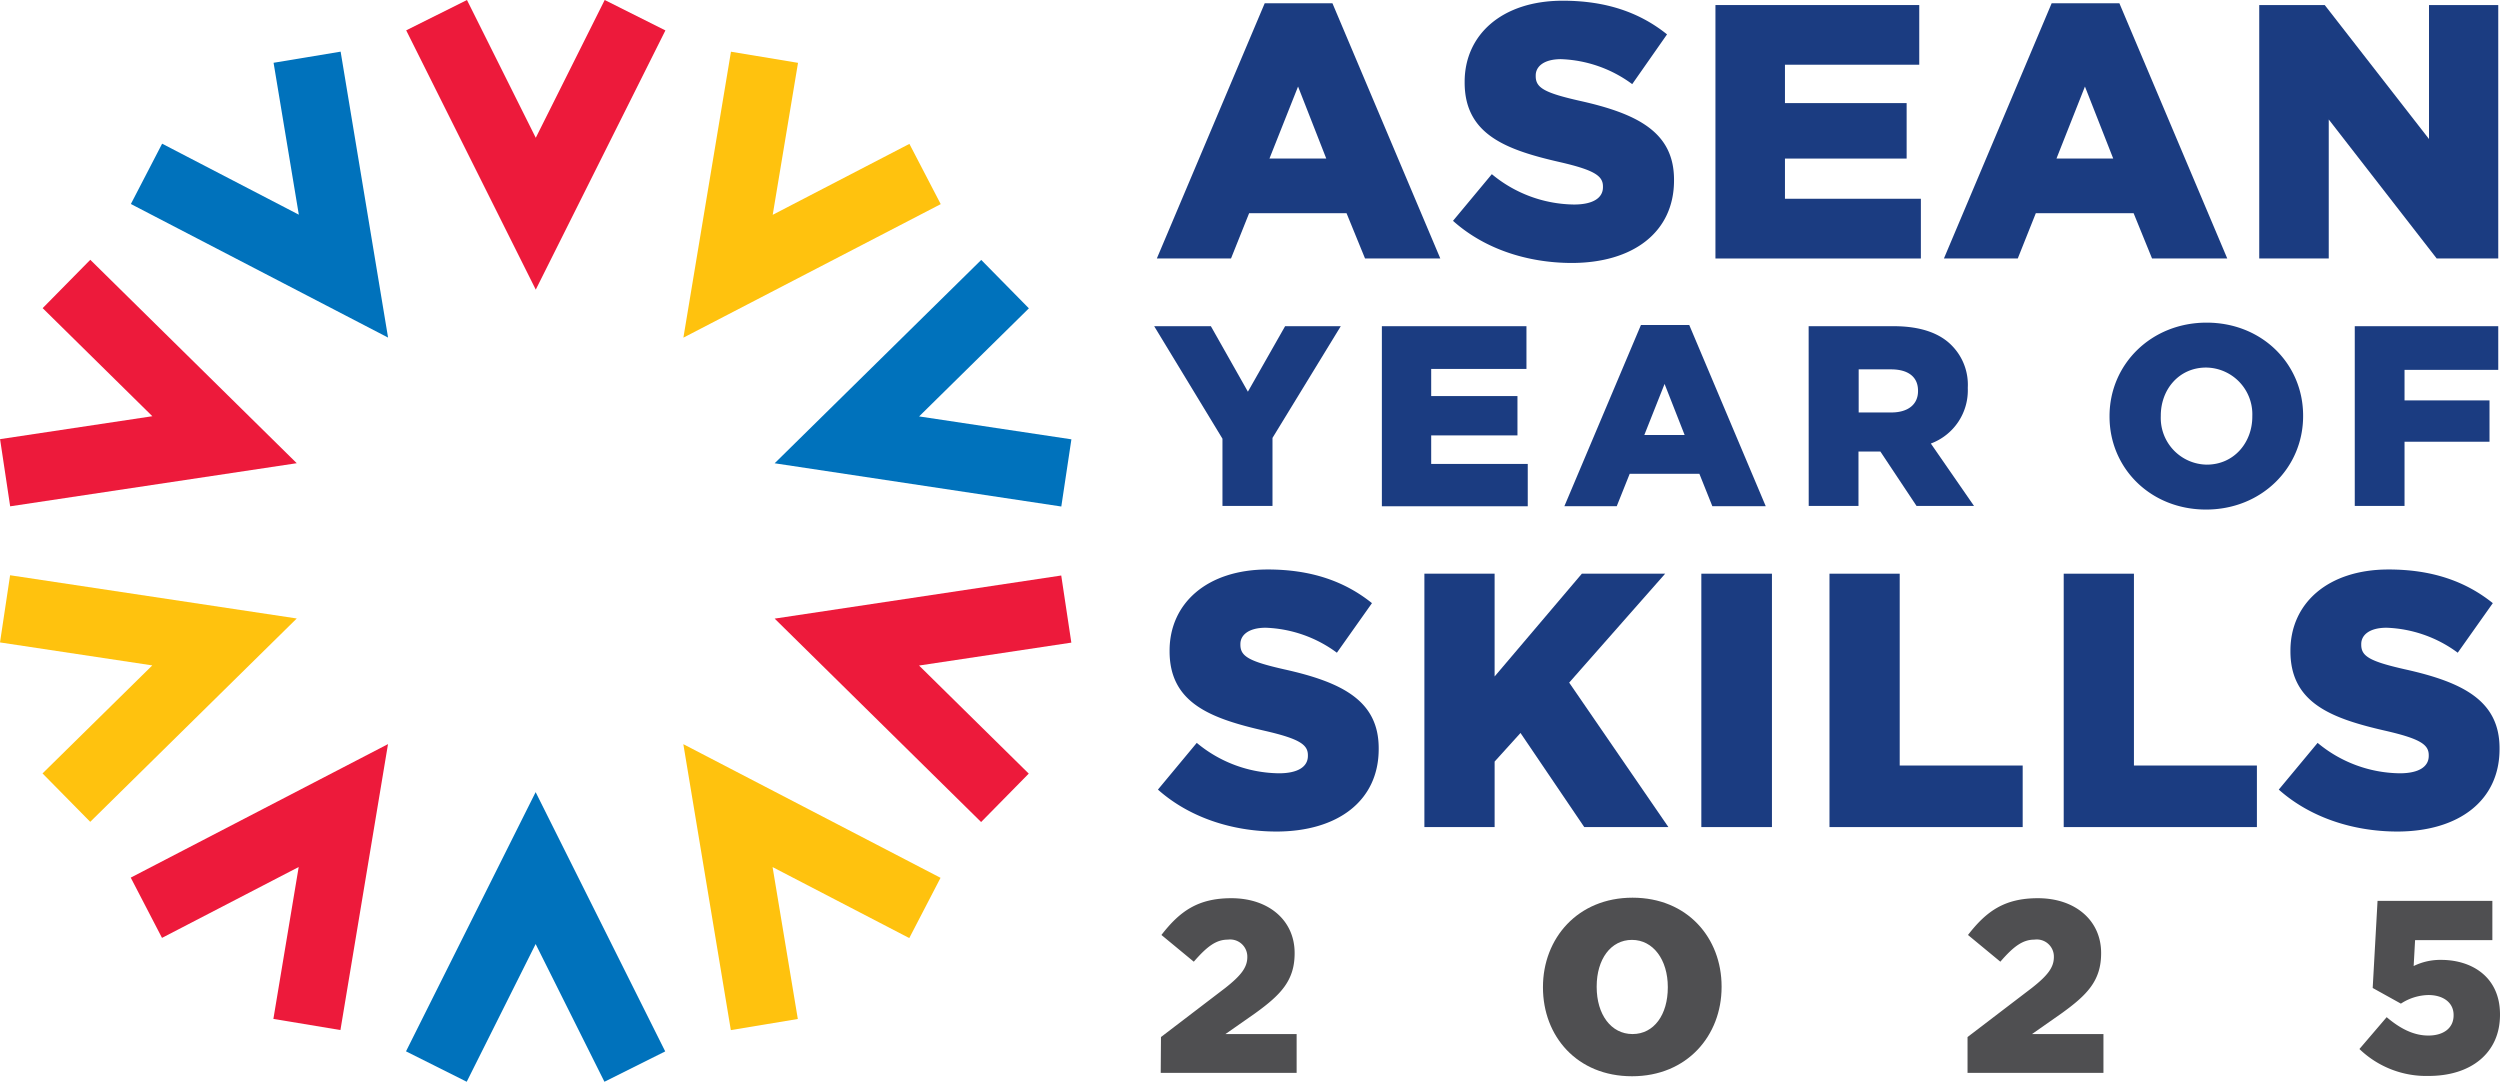
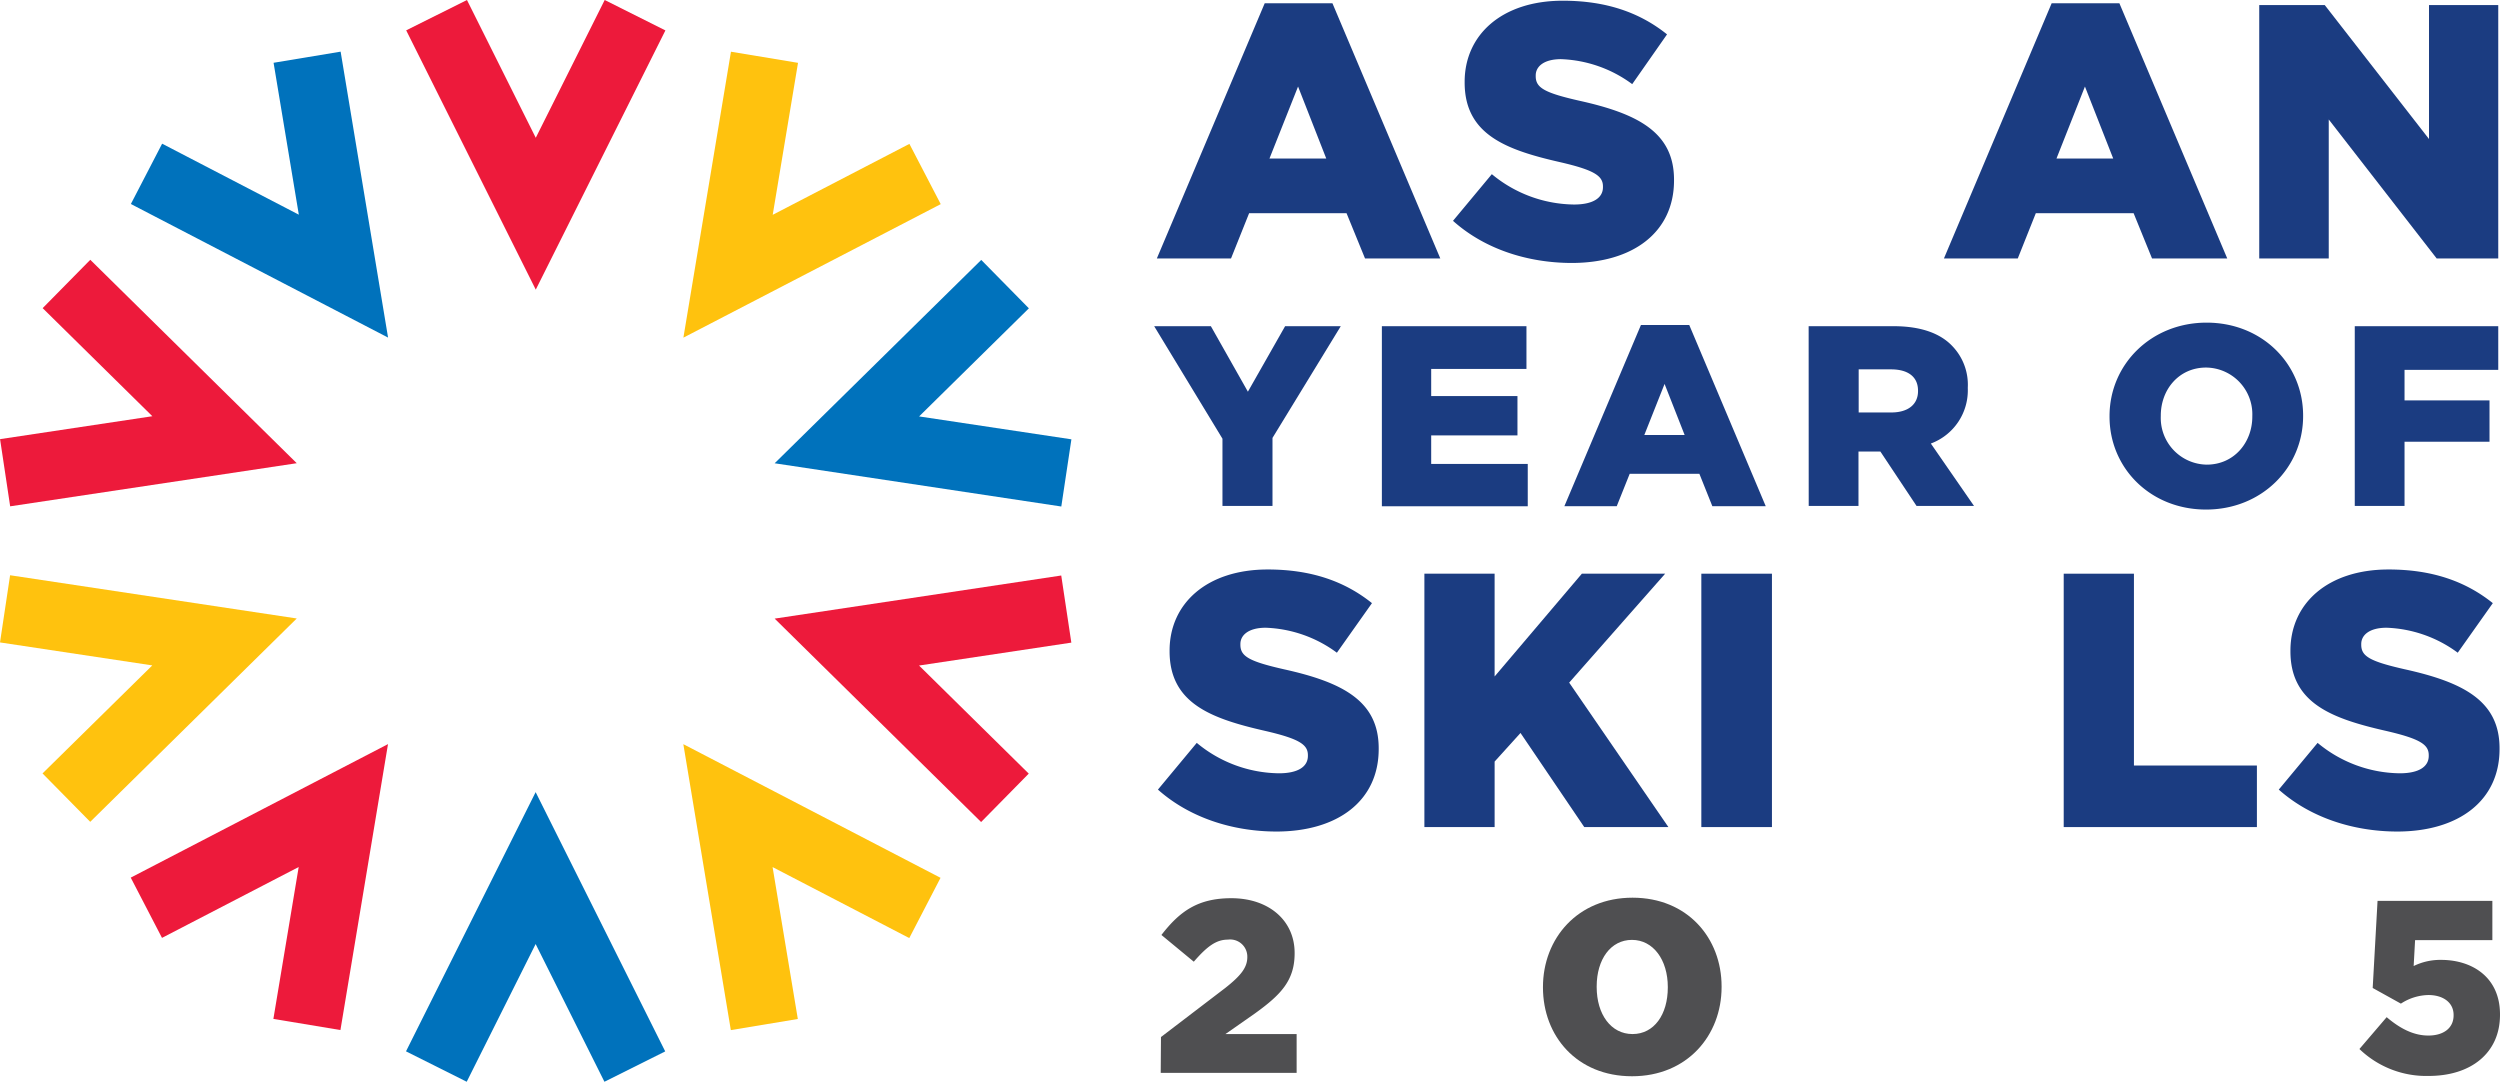
<svg xmlns="http://www.w3.org/2000/svg" id="Layer_1" data-name="Layer 1" viewBox="0 0 386.27 167.14">
  <defs>
    <style>.cls-1{fill:#0072bc;}.cls-2{fill:#ed1a3b;}.cls-3{fill:#ffc20e;}.cls-4{fill:#1b3c81;}.cls-5{fill:#4f4f51;}</style>
  </defs>
  <polygon class="cls-1" points="62.73 162.44 72.11 167.14 82.76 145.86 93.39 167.14 102.78 162.45 82.76 122.39 62.73 162.44" />
  <polygon class="cls-2" points="25.03 144.91 46.15 133.96 42.24 157.43 52.6 159.15 59.95 114.97 20.2 135.6 25.03 144.91" />
  <polygon class="cls-3" points="1.56 88.88 0 99.26 23.53 102.81 6.57 119.5 13.94 126.98 45.85 95.56 1.56 88.88" />
  <polygon class="cls-2" points="1.57 78.23 45.85 71.57 13.95 40.14 6.59 47.61 23.54 64.31 0.01 67.85 1.57 78.23" />
  <polygon class="cls-1" points="42.27 9.7 46.17 33.17 25.05 22.2 20.22 31.52 59.96 52.16 52.63 7.98 42.27 9.7" />
  <polygon class="cls-2" points="82.78 21.29 72.15 0 62.76 4.69 82.78 44.75 102.81 4.7 93.43 0 82.78 21.29" />
  <polygon class="cls-3" points="140.51 22.23 119.39 33.19 123.3 9.71 112.94 7.99 105.59 52.17 145.35 31.54 140.51 22.23" />
  <polygon class="cls-1" points="163.98 78.26 165.54 67.88 142.01 64.34 158.97 47.64 151.61 40.16 119.69 71.58 163.98 78.26" />
  <polygon class="cls-2" points="163.97 88.92 119.69 95.58 151.59 127.01 158.95 119.53 142 102.83 165.53 99.29 163.97 88.92" />
  <polygon class="cls-3" points="112.92 159.16 123.27 157.44 119.37 133.97 140.49 144.94 145.32 135.63 105.58 114.98 112.92 159.16" />
  <path class="cls-4" d="M195.41.5h10.46l16.67,39.44H210.91l-2.86-7H193l-2.8,7H178.74Zm9.51,24-4.36-11.13L196.14,24.5Z" />
  <path class="cls-4" d="M224.5,34.12l6-7.21a20.2,20.2,0,0,0,12.7,4.69c2.91,0,4.47-1,4.47-2.68v-.11c0-1.62-1.28-2.52-6.6-3.75-8.33-1.9-14.77-4.25-14.77-12.31v-.11c0-7.27,5.77-12.53,15.16-12.53,6.66,0,11.86,1.79,16.11,5.2L252.19,13a19.63,19.63,0,0,0-11-3.86c-2.63,0-3.91,1.12-3.91,2.52v.11c0,1.79,1.34,2.57,6.77,3.8,9,2,14.6,4.87,14.6,12.2v.11c0,8-6.33,12.75-15.83,12.75C235.91,40.61,229.31,38.43,224.5,34.12Z" />
-   <path class="cls-4" d="M265.05.78h31.49V10H275.79v5.93h18.8V24.5h-18.8v6.21h21v9.23H265.05Z" />
  <path class="cls-4" d="M317,.5h10.46l16.67,39.44H332.51l-2.85-7H314.55l-2.79,7H300.35Zm9.51,24-4.37-11.13L317.74,24.5Z" />
  <path class="cls-4" d="M349.07.78h10.12l16.11,20.7V.78H386V39.94h-9.51L359.81,18.46V39.94H349.07Z" />
  <path class="cls-4" d="M178.91,122l6-7.22a20.16,20.16,0,0,0,12.7,4.7c2.91,0,4.47-1,4.47-2.69v-.11c0-1.62-1.28-2.52-6.6-3.75-8.33-1.9-14.77-4.25-14.77-12.3v-.11c0-7.28,5.77-12.53,15.16-12.53,6.66,0,11.86,1.79,16.11,5.2l-5.42,7.66a19.63,19.63,0,0,0-11-3.86c-2.62,0-3.91,1.12-3.91,2.52v.11c0,1.79,1.34,2.57,6.77,3.8,9,2,14.6,4.87,14.6,12.2v.11c0,8-6.32,12.75-15.83,12.75C190.32,128.46,183.72,126.28,178.91,122Z" />
  <path class="cls-4" d="M220.08,88.64h10.85v15.88l13.48-15.88h12.87l-14.83,16.83,15.33,22.32h-13l-9.85-14.54-4,4.42v10.12H220.08Z" />
  <path class="cls-4" d="M262.87,88.64h10.91v39.15H262.87Z" />
-   <path class="cls-4" d="M282.67,88.64h10.85v29.64h19v9.51H282.67Z" />
  <path class="cls-4" d="M318.86,88.64h10.85v29.64h19v9.51H318.86Z" />
  <path class="cls-4" d="M352.09,122l6-7.22a20.16,20.16,0,0,0,12.7,4.7c2.91,0,4.47-1,4.47-2.69v-.11c0-1.62-1.28-2.52-6.6-3.75-8.33-1.9-14.77-4.25-14.77-12.3v-.11c0-7.28,5.77-12.53,15.16-12.53,6.66,0,11.86,1.79,16.11,5.2l-5.42,7.66a19.63,19.63,0,0,0-11-3.86c-2.63,0-3.91,1.12-3.91,2.52v.11c0,1.79,1.34,2.57,6.77,3.8,9,2,14.6,4.87,14.6,12.2v.11c0,8-6.33,12.75-15.83,12.75C363.5,128.46,356.9,126.28,352.09,122Z" />
  <path class="cls-4" d="M188.88,67.78,178.33,50.4h8.76l5.72,10.12,5.75-10.12h8.6L196.61,67.66V78.17h-7.73Z" />
  <path class="cls-4" d="M213.51,50.4h22.34V57H221.13v4.2h13.33v6.07H221.13v4.41h14.92v6.54H213.51Z" />
  <path class="cls-4" d="M253.54,50.21H261l11.82,28h-8.25l-2-5H251.8l-2,5h-8.09Zm6.75,17-3.1-7.89-3.13,7.89Z" />
  <path class="cls-4" d="M279.45,50.4h13.13c4.24,0,7.18,1.12,9,3a8.61,8.61,0,0,1,2.46,6.47V60a8.77,8.77,0,0,1-5.71,8.53L305,78.17h-8.88l-5.59-8.41h-3.38v8.41h-7.69Zm12.77,13.33c2.62,0,4.13-1.27,4.13-3.29v-.08c0-2.18-1.59-3.29-4.17-3.29h-5v6.66Z" />
  <path class="cls-4" d="M325.94,64.37v-.08c0-8,6.43-14.44,15-14.44s14.91,6.39,14.91,14.36v.08c0,8-6.42,14.44-15,14.44S325.94,72.34,325.94,64.37Zm22.06,0v-.08a7.22,7.22,0,0,0-7.14-7.5c-4.21,0-7,3.41-7,7.42v.08a7.21,7.21,0,0,0,7.1,7.5C345.18,71.79,348,68.37,348,64.37Z" />
  <path class="cls-4" d="M363.83,50.4H386v6.75H371.52v4.72h13.13v6.38H371.52v9.92h-7.69Z" />
  <path class="cls-5" d="M179.38,160.23l9.93-7.58c2.46-1.94,3.41-3.19,3.41-4.78a2.65,2.65,0,0,0-3-2.69c-1.78,0-3.18,1-5.27,3.41l-5-4.13c2.84-3.67,5.65-5.68,10.8-5.68,5.8,0,9.78,3.45,9.78,8.45v.07c0,4.25-2.2,6.45-6.14,9.29l-4.55,3.18h11v6h-21Z" />
-   <path class="cls-5" d="M304,160.23l9.93-7.58c2.47-1.94,3.41-3.19,3.41-4.78a2.64,2.64,0,0,0-3-2.69c-1.78,0-3.19,1-5.27,3.41l-5-4.13c2.84-3.67,5.64-5.68,10.8-5.68,5.79,0,9.77,3.45,9.77,8.45v.07c0,4.25-2.19,6.45-6.14,9.29l-4.54,3.18H325v6H304Z" />
  <path class="cls-5" d="M364.55,162.08l4.21-4.92C370.92,159,373,160,375.2,160c2.43,0,3.9-1.22,3.9-3.11v-.08c0-1.89-1.59-3.07-3.9-3.07a8,8,0,0,0-4.24,1.33l-4.36-2.42.75-13.46h17.74v6.07H373.15l-.22,4a9.32,9.32,0,0,1,4.24-.95c4.78,0,9.1,2.66,9.1,8.42v.07c0,5.92-4.51,9.44-11,9.44A14.87,14.87,0,0,1,364.55,162.08Z" />
  <path class="cls-5" d="M238.4,152.57v-.07c0-7.51,5.36-13.8,13.84-13.8S266,144.92,266,152.42v.08c0,7.5-5.32,13.79-13.84,13.79S238.4,160.08,238.4,152.57Zm19.29,0v-.07c0-4.21-2.26-7.28-5.54-7.28s-5.45,3-5.45,7.2v.08c0,4.24,2.22,7.27,5.54,7.27S257.69,156.78,257.69,152.57Z" />
</svg>